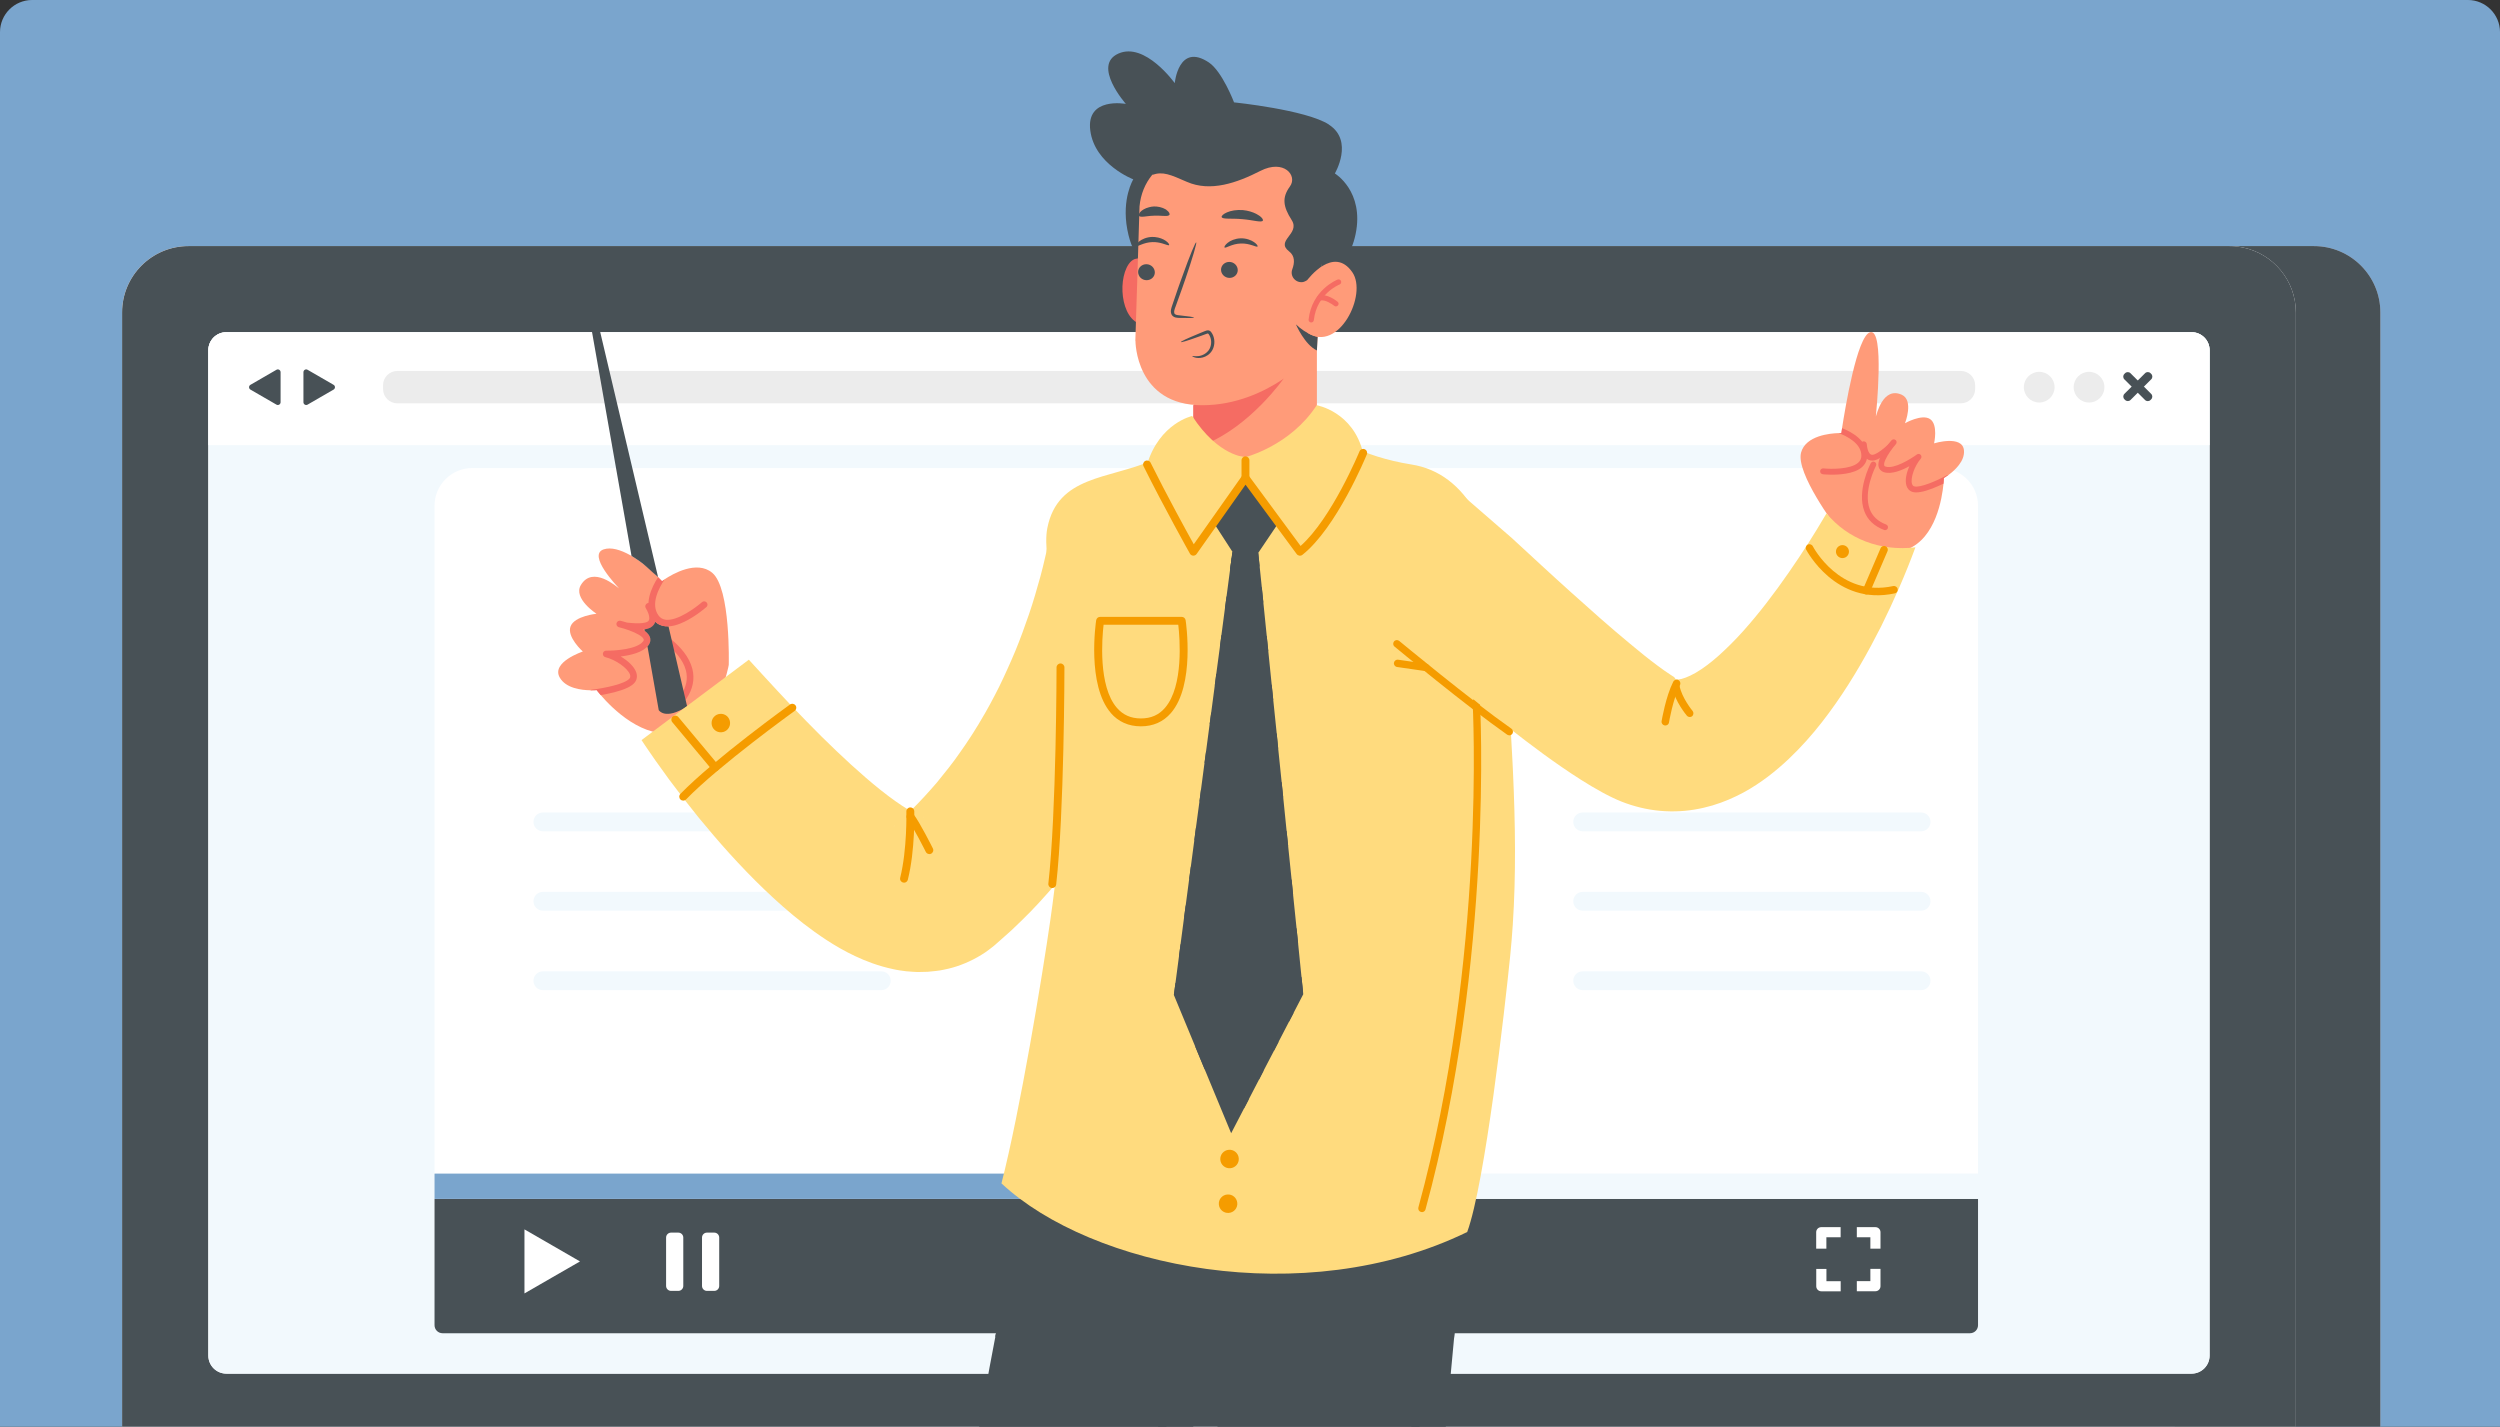
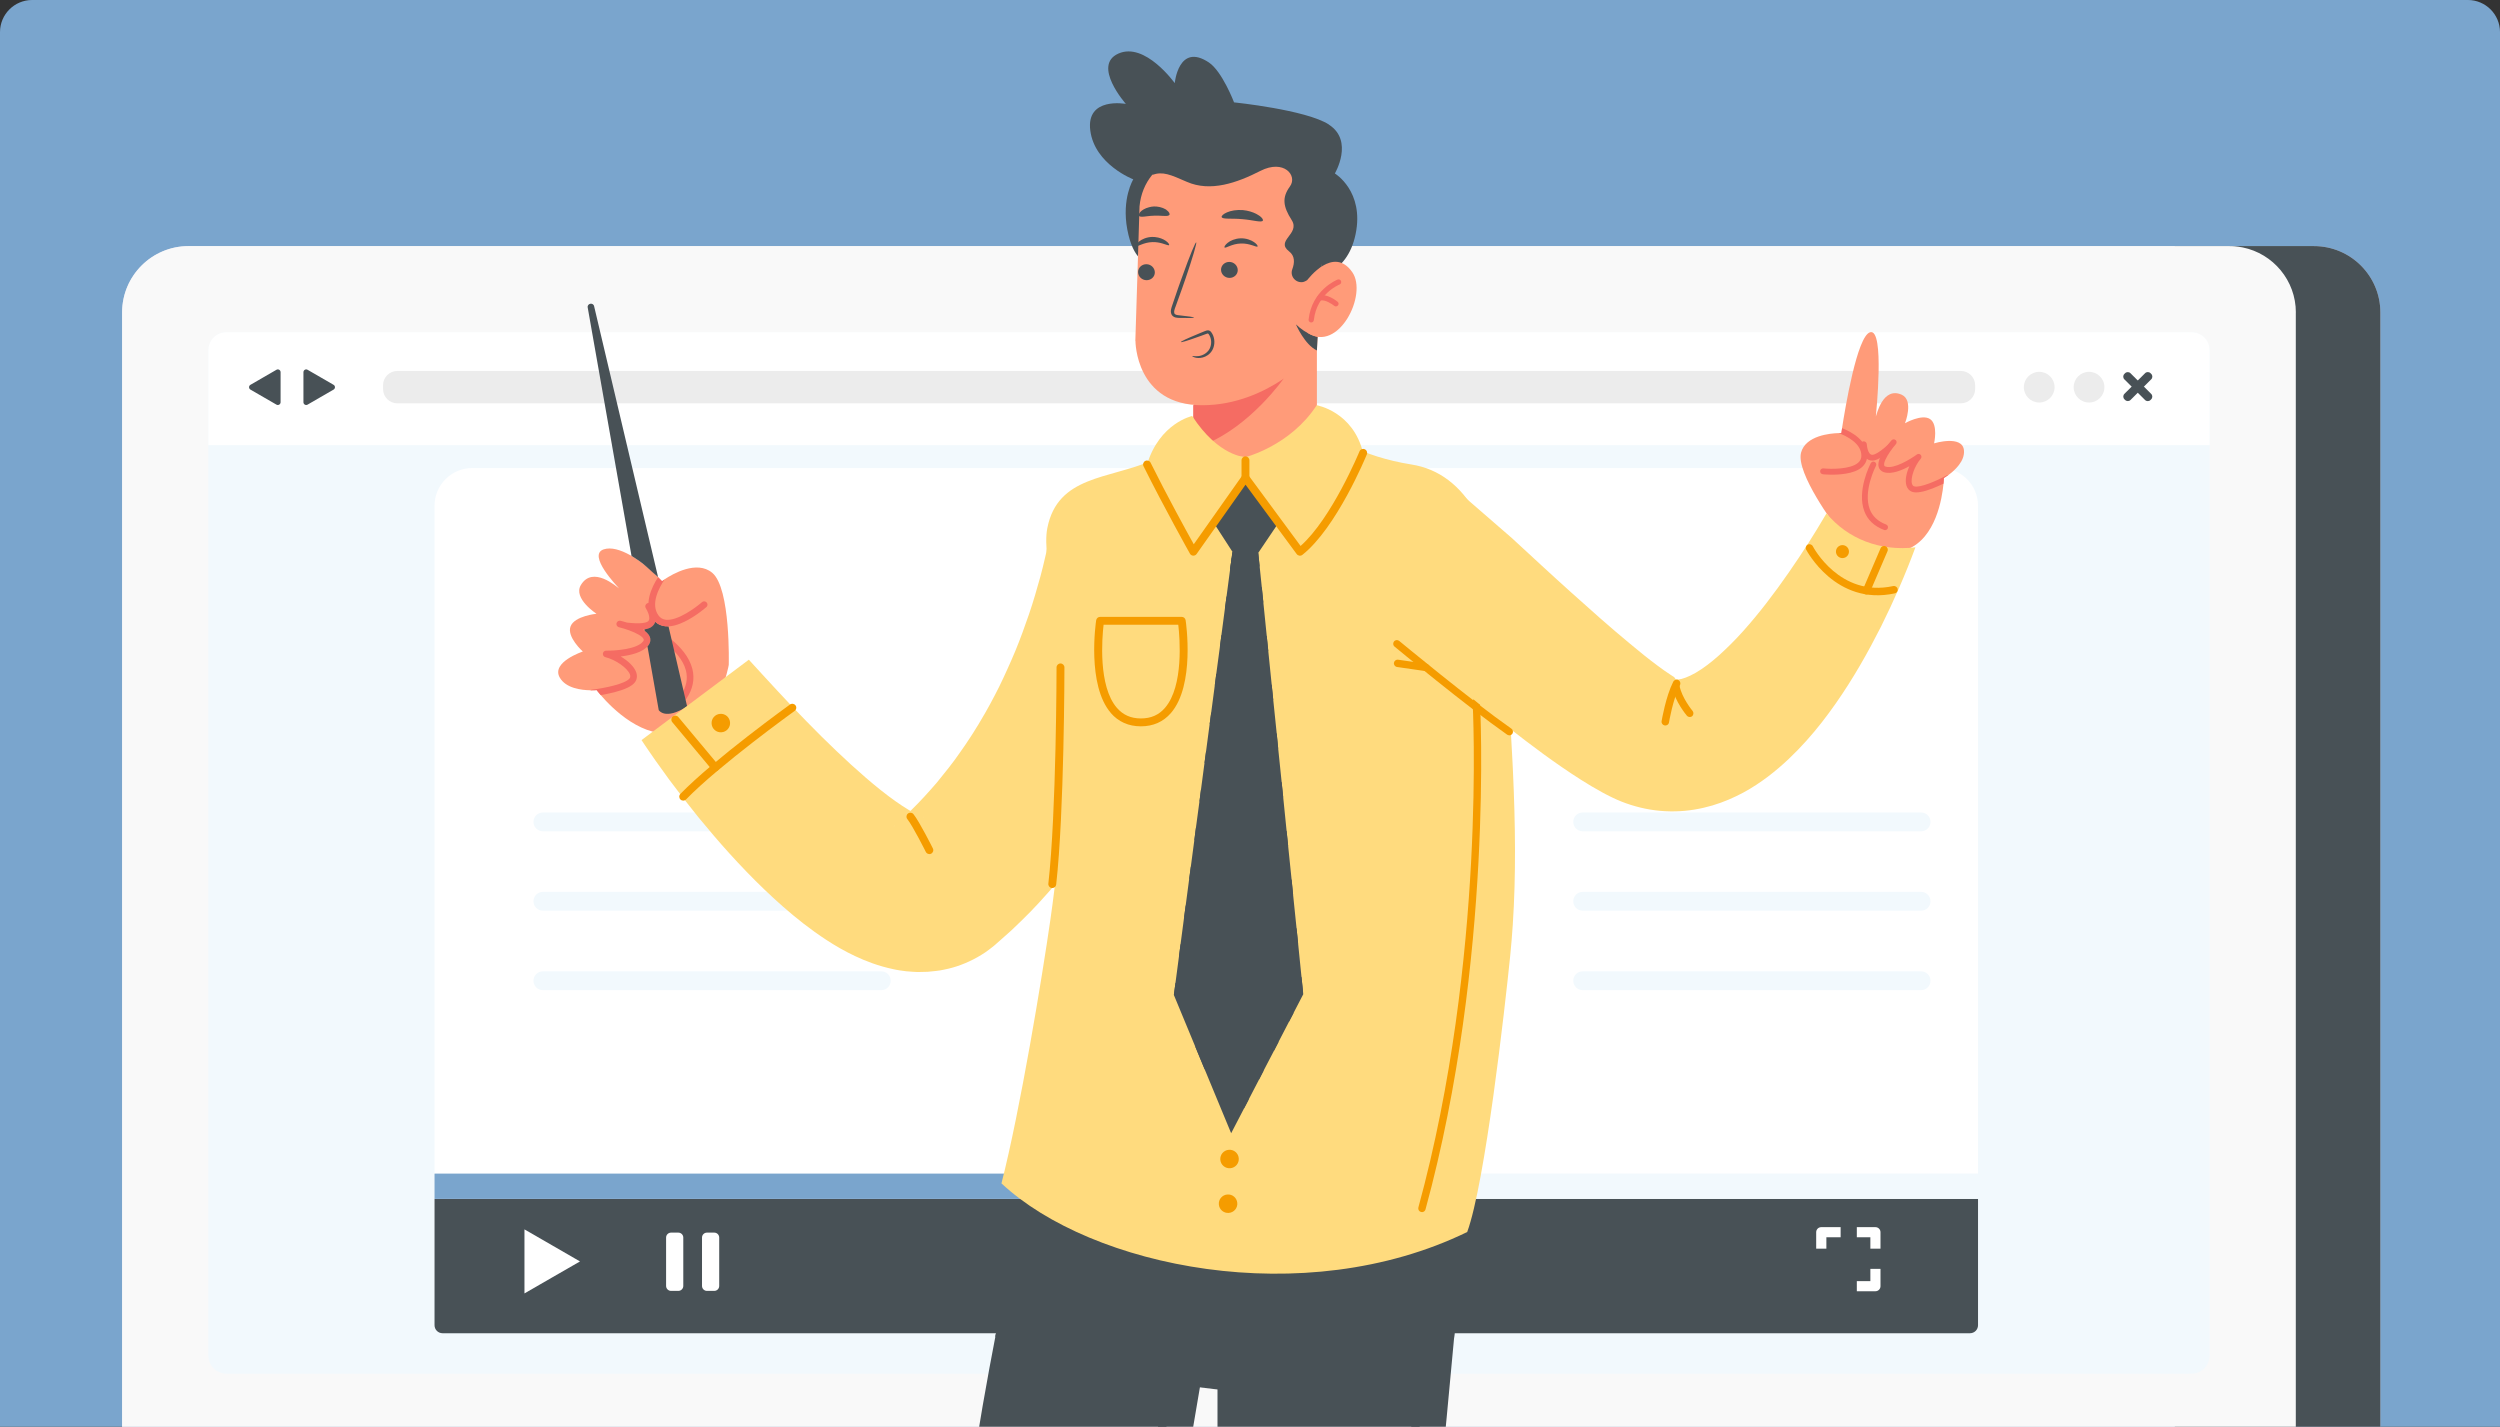
<svg xmlns="http://www.w3.org/2000/svg" width="389" height="222" viewBox="0 0 389 222" fill="none">
  <rect x="0" y="0" width="389" height="222" fill="#333333" stroke="none" />
  <g clip-path="url(#clip0_1125_21230)">
    <path d="M0 5C0 2.239 2.239 0 5 0H384C386.761 0 389 2.239 389 5V222H0V5Z" fill="#7AA5CD" />
    <path d="M360.04 38.292H29.346C23.632 38.292 19 42.918 19 48.623V243.34C19 249.046 23.632 253.671 29.346 253.671H360.04C365.754 253.671 370.386 249.046 370.386 243.34V48.623C370.386 42.918 365.754 38.292 360.04 38.292Z" fill="#CCD3E6" />
    <path d="M370.386 48.623V228.937H338.396V38.292H360.04C365.758 38.292 370.386 42.922 370.386 48.623Z" fill="#485156" />
    <path d="M357.227 48.623V243.34C357.227 249.05 352.59 253.671 346.881 253.671H29.346C23.628 253.671 19 249.041 19 243.34V48.623C19 42.913 23.637 38.292 29.346 38.292H346.881C347.037 38.292 347.193 38.292 347.34 38.301C347.45 38.301 347.559 38.31 347.679 38.32H347.688C347.77 38.32 347.844 38.329 347.926 38.347C348.063 38.356 348.192 38.375 348.329 38.393C348.421 38.402 348.503 38.42 348.586 38.439C348.632 38.439 348.668 38.448 348.714 38.457C348.797 38.466 348.879 38.484 348.971 38.503C353.69 39.464 357.236 43.636 357.236 48.623H357.227Z" fill="#F9F9F9" />
-     <path d="M348.962 38.503C348.879 38.484 348.797 38.466 348.705 38.457C348.668 38.457 348.622 38.439 348.577 38.439C348.485 38.42 348.403 38.411 348.32 38.393C348.183 38.375 348.054 38.356 347.917 38.347C347.834 38.338 347.761 38.329 347.679 38.32H347.669C347.559 38.31 347.45 38.301 347.33 38.301C347.175 38.301 347.028 38.292 346.872 38.292H29.346C23.628 38.292 19 42.922 19 48.623V228.937H357.236V48.623C357.236 43.627 353.69 39.464 348.971 38.503H348.962ZM343.812 210.929C343.812 212.484 342.556 213.738 340.998 213.738H35.229C33.671 213.738 32.416 212.484 32.416 210.929V54.498C32.416 52.943 33.671 51.689 35.229 51.689H340.998C342.556 51.689 343.812 52.943 343.812 54.498V210.929V210.929Z" fill="#485156" />
    <path d="M340.998 51.689H35.229C33.675 51.689 32.416 52.947 32.416 54.498V210.929C32.416 212.48 33.675 213.738 35.229 213.738H340.998C342.552 213.738 343.812 212.48 343.812 210.929V54.498C343.812 52.947 342.552 51.689 340.998 51.689Z" fill="#F2F9FD" />
    <path d="M343.812 54.498V69.258H32.416V54.498C32.416 52.942 33.671 51.689 35.229 51.689H340.998C342.556 51.689 343.812 52.942 343.812 54.498V54.498Z" fill="white" />
    <path d="M319.693 60.245C319.693 61.562 318.621 62.633 317.301 62.633C315.982 62.633 314.91 61.562 314.91 60.245C314.91 58.927 315.982 57.856 317.301 57.856C318.621 57.856 319.693 58.927 319.693 60.245Z" fill="#ECECEC" />
    <path d="M325.054 62.633C326.375 62.633 327.445 61.564 327.445 60.245C327.445 58.926 326.375 57.856 325.054 57.856C323.733 57.856 322.662 58.926 322.662 60.245C322.662 61.564 323.733 62.633 325.054 62.633Z" fill="#ECECEC" />
    <path d="M61.83 57.719H305.104C306.332 57.719 307.331 58.716 307.331 59.943V60.537C307.331 61.764 306.332 62.761 305.104 62.761H61.83C60.602 62.761 59.603 61.764 59.603 60.537V59.943C59.603 58.716 60.602 57.719 61.83 57.719Z" fill="#ECECEC" />
    <path d="M43.659 60.245V62.587C43.659 62.917 43.302 63.127 43.018 62.962L40.993 61.791L38.967 60.62C38.683 60.455 38.683 60.043 38.967 59.879L40.993 58.707L43.018 57.536C43.302 57.371 43.659 57.582 43.659 57.911V60.254V60.245Z" fill="#485156" />
    <path d="M47.215 60.245V62.587C47.215 62.917 47.572 63.127 47.856 62.962L49.881 61.791L51.907 60.62C52.191 60.455 52.191 60.043 51.907 59.879L49.881 58.707L47.856 57.536C47.572 57.371 47.215 57.582 47.215 57.911V60.254V60.245Z" fill="#485156" />
    <path d="M333.778 58.068L330.558 61.284C330.325 61.516 330.325 61.893 330.558 62.125L330.668 62.235C330.901 62.467 331.278 62.467 331.51 62.235L334.731 59.019C334.963 58.787 334.963 58.41 334.731 58.178L334.621 58.068C334.388 57.836 334.011 57.836 333.778 58.068Z" fill="#485156" />
    <path d="M330.661 58.074L330.551 58.184C330.318 58.417 330.318 58.793 330.551 59.026L333.771 62.241C334.004 62.474 334.381 62.474 334.614 62.241L334.724 62.131C334.957 61.899 334.957 61.523 334.724 61.29L331.504 58.074C331.271 57.842 330.894 57.842 330.661 58.074Z" fill="#485156" />
    <path d="M301.898 72.827H73.496C70.247 72.827 67.613 75.457 67.613 78.701V201.577C67.613 204.821 70.247 207.451 73.496 207.451H301.898C305.147 207.451 307.781 204.821 307.781 201.577V78.701C307.781 75.457 305.147 72.827 301.898 72.827Z" fill="white" />
    <path d="M137.127 141.704H84.474C83.667 141.704 83.007 141.054 83.007 140.24C83.007 139.434 83.658 138.776 84.474 138.776H137.127C137.934 138.776 138.593 139.425 138.593 140.24C138.593 141.045 137.943 141.704 137.127 141.704Z" fill="#F2F9FD" />
    <path d="M137.127 129.351H84.474C83.667 129.351 83.007 128.701 83.007 127.886C83.007 127.081 83.658 126.422 84.474 126.422H137.127C137.934 126.422 138.593 127.072 138.593 127.886C138.593 128.692 137.943 129.351 137.127 129.351Z" fill="#F2F9FD" />
    <path d="M137.127 154.067H84.474C83.667 154.067 83.007 153.417 83.007 152.603C83.007 151.797 83.658 151.138 84.474 151.138H137.127C137.934 151.138 138.593 151.788 138.593 152.603C138.593 153.408 137.943 154.067 137.127 154.067Z" fill="#F2F9FD" />
-     <path d="M298.919 141.704H246.265C245.459 141.704 244.799 141.054 244.799 140.24C244.799 139.434 245.45 138.776 246.265 138.776H298.919C299.726 138.776 300.385 139.425 300.385 140.24C300.385 141.045 299.735 141.704 298.919 141.704Z" fill="#F2F9FD" />
+     <path d="M298.919 141.704H246.265C245.459 141.704 244.799 141.054 244.799 140.24C244.799 139.434 245.45 138.776 246.265 138.776H298.919C299.726 138.776 300.385 139.425 300.385 140.24C300.385 141.045 299.735 141.704 298.919 141.704" fill="#F2F9FD" />
    <path d="M298.919 129.351H246.265C245.459 129.351 244.799 128.701 244.799 127.886C244.799 127.081 245.45 126.422 246.265 126.422H298.919C299.726 126.422 300.385 127.072 300.385 127.886C300.385 128.692 299.735 129.351 298.919 129.351Z" fill="#F2F9FD" />
    <path d="M298.919 154.067H246.265C245.459 154.067 244.799 153.417 244.799 152.603C244.799 151.797 245.45 151.138 246.265 151.138H298.919C299.726 151.138 300.385 151.788 300.385 152.603C300.385 153.408 299.735 154.067 298.919 154.067Z" fill="#F2F9FD" />
    <path d="M67.613 186.542H307.781V206.207C307.781 206.893 307.222 207.452 306.534 207.452H68.859C68.172 207.452 67.613 206.893 67.613 206.207V186.542Z" fill="#485156" />
    <path d="M284.184 194.293V192.518H286.402V190.944H283.387C282.947 190.944 282.599 191.3 282.599 191.731V194.293H284.175H284.184Z" fill="white" />
-     <path d="M284.184 197.441H282.608V200.14C282.608 200.579 282.965 200.927 283.396 200.927H286.411V199.353H284.193V197.45L284.184 197.441Z" fill="white" />
    <path d="M291.029 194.293H292.605V191.731C292.605 191.291 292.248 190.944 291.817 190.944H288.921V192.518H291.029V194.293V194.293Z" fill="white" />
    <path d="M291.029 197.441V199.344H288.921V200.918H291.817C292.257 200.918 292.605 200.561 292.605 200.131V197.431H291.029V197.441Z" fill="white" />
    <path d="M81.606 196.279V191.292L85.921 193.78L90.247 196.279L85.921 198.768L81.606 201.257V196.279Z" fill="white" />
    <path d="M104.414 191.795H105.55C105.972 191.795 106.32 192.142 106.32 192.563V200.094C106.32 200.515 105.972 200.863 105.55 200.863H104.414C103.992 200.863 103.644 200.515 103.644 200.094V192.563C103.644 192.142 103.992 191.795 104.414 191.795Z" fill="white" />
    <path d="M111.139 191.795H110.003C109.578 191.795 109.233 192.139 109.233 192.563V200.094C109.233 200.519 109.578 200.863 110.003 200.863H111.139C111.565 200.863 111.909 200.519 111.909 200.094V192.563C111.909 192.139 111.565 191.795 111.139 191.795Z" fill="white" />
    <path d="M307.781 182.607H67.613V186.542H307.781V182.607Z" fill="#F2F9FD" />
    <path d="M190.844 182.616H67.613V186.551H190.844V182.616Z" fill="#7AA5CD" />
    <path d="M113.385 103.5C113.385 103.5 111.937 112.34 105.412 113.923C100.143 115.204 95.186 110.153 93.472 108.158C93.06 107.682 92.84 107.38 92.84 107.38C92.84 107.38 92.446 107.417 91.859 107.407C90.485 107.389 88.047 107.105 87.094 105.422C85.729 103.024 90.686 101.377 90.686 101.377C90.686 101.377 88.148 99.108 88.78 97.461C89.404 95.841 92.812 95.502 92.812 95.502C92.812 95.502 89.147 93.123 90.375 91.046C92.226 87.926 96.02 91.357 96.322 91.549C96.084 91.275 91.328 86.361 93.93 85.482C96.203 84.714 99.933 87.267 102.397 89.792C102.792 90.195 103.011 90.424 103.011 90.424C103.011 90.424 103.158 90.314 103.415 90.14C104.643 89.317 108.418 87.12 110.819 89.124C113.724 91.54 113.394 103.482 113.394 103.482L113.385 103.5Z" fill="#FF9B79" />
    <path d="M106.585 108.926C106.42 108.999 106.228 108.999 106.072 108.89C105.834 108.734 105.77 108.414 105.935 108.176C106.796 106.904 107.062 105.595 106.723 104.305C105.861 100.993 101.426 98.705 101.38 98.677C101.124 98.549 101.023 98.238 101.151 97.982C101.28 97.726 101.591 97.625 101.848 97.753C102.049 97.854 106.741 100.279 107.722 104.04C108.134 105.632 107.822 107.215 106.787 108.743C106.732 108.826 106.668 108.88 106.585 108.917V108.926Z" fill="#F56C63" />
    <path d="M102.059 96.179C102.059 96.792 101.802 97.277 101.326 97.588C101.225 97.653 101.115 97.707 100.987 97.762C100.721 97.863 100.4 97.936 100.052 97.973C100.309 98.138 100.538 98.32 100.712 98.513C100.895 98.705 101.033 98.906 101.115 99.117C101.225 99.428 101.271 99.894 100.886 100.416C100.052 101.514 98.137 101.962 96.579 102.145C97.697 102.804 98.668 103.701 98.989 104.598C99.191 105.174 99.127 105.723 98.787 106.172C98.549 106.483 98.155 106.757 97.67 106.995C96.451 107.59 94.664 107.956 93.473 108.157C93.06 107.682 92.84 107.38 92.84 107.38C92.84 107.38 92.446 107.425 91.86 107.416C91.933 107.352 92.025 107.316 92.126 107.306C94.041 107.087 97.321 106.41 97.963 105.559C98.045 105.449 98.128 105.275 98.018 104.946C97.66 103.957 95.8 102.649 94.197 102.255C93.94 102.191 93.775 101.953 93.812 101.688C93.839 101.423 94.068 101.23 94.334 101.24C95.617 101.267 99.136 101.047 100.07 99.794C100.208 99.611 100.171 99.51 100.153 99.464C100.07 99.226 99.777 98.989 99.374 98.751C98.549 98.266 97.248 97.826 96.313 97.598C96.203 97.57 96.112 97.515 96.048 97.433C95.938 97.314 95.892 97.14 95.928 96.975C95.993 96.701 96.277 96.527 96.552 96.591C96.726 96.637 97.101 96.728 97.56 96.875C98.43 96.975 99.264 97.021 99.896 96.957C100.272 96.92 100.574 96.838 100.776 96.719C100.895 96.646 101.033 96.509 101.033 96.17C101.033 95.74 100.822 95.182 100.474 94.605C100.364 94.422 100.382 94.194 100.519 94.029C100.519 94.029 100.519 94.029 100.529 94.02C100.749 93.736 101.179 93.763 101.362 94.075C101.793 94.797 102.068 95.548 102.068 96.188L102.059 96.179Z" fill="#F56C63" />
    <path d="M98.265 86.507C99.154 87.056 99.933 87.569 100.693 88.282C101.426 88.978 101.894 89.335 102.398 89.801C102.434 89.746 102.361 89.856 102.398 89.801L92.446 47.653C92.299 47.004 91.328 47.205 91.447 47.855L98.265 86.507V86.507Z" fill="#485156" />
    <path d="M106.915 109.914C103.469 112.138 102.498 110.491 102.498 110.491L100.748 100.59C100.803 100.535 100.848 100.48 100.894 100.416C101.279 99.894 101.233 99.419 101.123 99.117C101.041 98.897 100.903 98.696 100.72 98.513C100.601 98.385 100.464 98.275 100.317 98.156L100.28 97.936C100.537 97.89 100.784 97.835 100.986 97.753C101.114 97.698 101.224 97.653 101.325 97.579C101.636 97.378 101.856 97.085 101.966 96.747C102.388 97.149 102.901 97.378 103.515 97.442C103.68 97.46 103.845 97.46 104.019 97.46L106.915 109.905V109.914Z" fill="#485156" />
    <path d="M109.911 94.459C109.81 94.551 108.289 95.877 106.512 96.738C105.531 97.213 104.459 97.552 103.515 97.451C102.736 97.369 102.104 97.012 101.646 96.399C100.005 94.203 101.407 91.33 102.397 89.811C102.791 90.213 103.011 90.442 103.011 90.442C103.011 90.442 103.158 90.332 103.414 90.158C102.571 91.412 101.151 94.002 102.48 95.786C102.764 96.17 103.139 96.381 103.625 96.436C105.449 96.628 108.289 94.523 109.224 93.7C109.435 93.507 109.765 93.526 109.957 93.745C110.15 93.956 110.122 94.285 109.911 94.477V94.459Z" fill="#F56C63" />
    <path d="M163.161 84.228V84.21C163.161 84.21 163.161 84.192 163.161 84.21V84.265L163.124 84.393L163.06 84.695L162.923 85.363C162.877 85.592 162.822 85.83 162.776 86.068C162.721 86.306 162.675 86.543 162.611 86.781C162.391 87.742 162.153 88.721 161.887 89.701C161.346 91.659 160.778 93.626 160.118 95.557C159.45 97.488 158.762 99.418 157.983 101.294C157.58 102.228 157.195 103.17 156.765 104.085C156.361 105.019 155.912 105.925 155.482 106.831C154.575 108.633 153.631 110.408 152.604 112.11C152.366 112.55 152.091 112.961 151.825 113.392C151.56 113.812 151.312 114.243 151.028 114.654C150.478 115.478 149.947 116.311 149.36 117.107C148.243 118.736 147.005 120.255 145.778 121.764C144.504 123.238 143.203 124.683 141.819 126.029C141.471 126.367 141.132 126.715 140.783 127.044L139.711 128.014L139.18 128.499L139.042 128.618L139.106 128.554L139.198 128.472C139.326 128.371 139.455 128.28 139.601 128.188C140.169 127.786 140.875 127.474 141.526 127.291C141.691 127.246 141.828 127.2 141.984 127.182C142.057 127.163 142.14 127.154 142.213 127.145L142.405 127.108C142.534 127.09 142.671 127.081 142.79 127.081C142.891 127.072 142.992 127.063 143.093 127.072C143.138 127.072 143.203 127.081 143.23 127.072C143.267 127.072 143.303 127.072 143.34 127.072C143.404 127.072 143.487 127.09 143.542 127.099C143.587 127.099 143.624 127.099 143.67 127.118L143.725 127.136C143.725 127.136 143.743 127.136 143.752 127.136C143.899 127.182 143.606 127.136 143.157 126.944C142.699 126.752 142.094 126.431 141.434 126.047C140.774 125.653 140.05 125.178 139.317 124.656C137.842 123.613 136.293 122.368 134.754 121.042C133.205 119.706 131.647 118.287 130.099 116.805C128.55 115.332 127.001 113.794 125.48 112.229C123.95 110.665 122.42 109.063 120.926 107.444C120.165 106.638 119.414 105.824 118.681 105.01L116.518 102.649L99.822 115.158L100.381 115.999L100.913 116.777L101.967 118.305C102.681 119.312 103.396 120.309 104.12 121.298C105.586 123.265 107.089 125.214 108.647 127.136C110.223 129.048 111.827 130.952 113.522 132.818C114.374 133.752 115.235 134.685 116.124 135.6C117.013 136.524 117.929 137.44 118.873 138.345C120.77 140.166 122.768 141.951 125.022 143.708C126.149 144.586 127.35 145.446 128.651 146.297C129.961 147.148 131.382 147.981 133.049 148.768C134.717 149.546 136.623 150.305 139.061 150.818L139.51 150.909C139.665 150.937 139.84 150.964 140.004 150.992C140.334 151.037 140.664 151.083 140.994 151.129C141.333 151.166 141.709 151.193 142.066 151.211L142.607 151.239C142.79 151.239 142.992 151.239 143.184 151.239C143.578 151.239 143.972 151.23 144.357 151.211C144.77 151.184 145.191 151.138 145.613 151.083C145.823 151.056 146.025 151.028 146.245 151.001C146.465 150.964 146.685 150.918 146.905 150.873C147.344 150.781 147.775 150.69 148.215 150.562C149.993 150.058 151.752 149.235 153.301 148.192C153.676 147.935 154.034 147.661 154.391 147.377L154.657 147.167L154.895 146.965L155.088 146.791L155.857 146.114L157.388 144.751C157.883 144.284 158.368 143.808 158.863 143.333C160.833 141.448 162.648 139.416 164.416 137.357C166.139 135.262 167.798 133.13 169.3 130.906C170.84 128.701 172.224 126.404 173.543 124.089L174.496 122.332C174.817 121.746 175.101 121.151 175.403 120.557C175.706 119.962 175.999 119.376 176.283 118.772L177.126 116.979C179.307 112.165 181.066 107.215 182.432 102.173C183.101 99.647 183.706 97.103 184.164 94.514C184.393 93.214 184.613 91.915 184.787 90.579C184.833 90.249 184.869 89.911 184.915 89.572C184.952 89.234 184.998 88.895 185.034 88.547C185.071 88.209 185.108 87.843 185.135 87.486L185.236 86.214L163.188 84.201L163.161 84.228Z" fill="#FFDB7E" />
    <path d="M110.727 112.632C110.791 113.419 111.487 114.014 112.285 113.941C113.073 113.877 113.668 113.181 113.595 112.385C113.531 111.598 112.834 111.003 112.037 111.077C111.249 111.141 110.654 111.836 110.727 112.632V112.632Z" fill="#F59C00" />
-     <path d="M140.664 137.348C140.939 137.348 141.187 137.165 141.26 136.881C142.415 132.269 142.268 126.477 142.259 126.23C142.25 125.891 141.966 125.626 141.627 125.635C141.288 125.644 141.022 125.928 141.031 126.267C141.031 126.322 141.178 132.132 140.069 136.579C139.986 136.909 140.188 137.238 140.518 137.321C140.564 137.33 140.619 137.339 140.664 137.339V137.348Z" fill="#F59C00" />
    <path d="M144.605 132.901C144.697 132.901 144.788 132.882 144.88 132.837C145.182 132.681 145.311 132.315 145.155 132.013C145.072 131.848 143.084 127.877 142.14 126.687C141.929 126.422 141.544 126.376 141.279 126.587C141.013 126.797 140.967 127.181 141.178 127.447C142.039 128.527 144.037 132.516 144.055 132.553C144.165 132.773 144.376 132.891 144.605 132.891V132.901Z" fill="#F59C00" />
    <path d="M106.31 124.574C106.475 124.574 106.631 124.51 106.75 124.391C111.9 119.084 123.528 110.711 123.647 110.619C123.922 110.418 123.986 110.034 123.785 109.759C123.583 109.485 123.198 109.421 122.923 109.622C122.804 109.704 111.093 118.15 105.87 123.531C105.632 123.778 105.641 124.162 105.879 124.4C105.998 124.519 106.154 124.574 106.31 124.574V124.574Z" fill="#F59C00" />
    <path d="M111.286 120.035C111.424 120.035 111.561 119.989 111.68 119.889C111.937 119.669 111.973 119.285 111.763 119.019L105.55 111.571C105.33 111.315 104.945 111.278 104.679 111.488C104.423 111.708 104.386 112.092 104.597 112.358L110.81 119.806C110.929 119.953 111.103 120.026 111.286 120.026V120.035Z" fill="#F59C00" />
    <path d="M178.364 265L186.703 215.879L187.39 211.862L163.39 203.407L162.025 202.922L156.307 200.909C156.307 200.909 155.849 203.014 155.143 206.619C155.061 207.058 154.969 207.516 154.877 207.992C152.623 219.613 148.408 243.551 147.253 265H178.373H178.364Z" fill="#485156" />
    <path d="M174.111 265C177.712 245.418 182.349 216.794 182.624 215.12C182.679 214.763 182.441 214.433 182.083 214.378C181.735 214.324 181.396 214.561 181.341 214.918C181.277 215.33 176.466 245.042 172.792 265H174.111V265Z" fill="#485156" />
    <path d="M226.912 185.224C226.912 185.224 228.717 202.336 224.823 211.862C220.928 221.388 170.464 216.483 157.608 207.909C152.33 204.395 163.564 171.947 163.564 171.947L226.912 185.224V185.224Z" fill="#485156" />
    <path d="M154.868 208.001C155.629 207.863 156.38 207.671 157.104 207.424C158.259 207.031 159.367 206.5 160.421 205.823C161.512 205.118 162.501 204.304 163.381 203.407C168.943 197.807 170.584 189.333 170.657 188.921C170.721 188.574 170.492 188.235 170.135 188.162C169.786 188.098 169.447 188.327 169.374 188.683C169.356 188.784 167.651 197.596 162.006 202.922C161.301 203.59 160.531 204.203 159.706 204.734C158.708 205.374 157.645 205.878 156.536 206.244C156.078 206.39 155.61 206.518 155.125 206.619C155.042 207.058 154.951 207.516 154.859 207.991L154.868 208.001Z" fill="#485156" />
    <path d="M186.006 212.786C185.987 213.125 186.262 213.418 186.62 213.445C186.977 213.463 187.279 213.198 187.298 212.85C187.408 210.508 187.554 208.119 187.701 205.722C187.729 205.301 187.756 204.88 187.783 204.459C188.297 196.645 188.938 188.967 189.424 183.541C189.46 183.102 189.497 182.681 189.543 182.269C189.653 181.079 189.754 180.027 189.836 179.13C189.405 179.066 188.975 178.993 188.553 178.92C188.471 179.816 188.37 180.878 188.26 182.077C188.223 182.488 188.187 182.909 188.141 183.349C187.655 188.72 187.014 196.333 186.51 204.102C186.482 204.532 186.455 204.962 186.427 205.393C186.272 207.872 186.125 210.361 186.006 212.777V212.786Z" fill="#485156" />
    <path d="M184.155 204.532C184.357 204.633 185.264 205.054 186.419 205.401C186.822 205.52 187.253 205.639 187.702 205.722C188.105 205.804 188.517 205.859 188.929 205.877C189.718 205.923 190.469 205.841 191.101 205.539C191.889 205.164 192.402 204.477 192.577 203.562C193.044 201.146 194.034 191.191 194.703 184.144C194.748 183.714 194.785 183.284 194.822 182.882C194.932 181.756 195.023 180.731 195.106 179.862C194.675 179.807 194.244 179.761 193.814 179.697C193.731 180.576 193.64 181.61 193.53 182.754C193.493 183.165 193.447 183.586 193.41 184.016C192.741 191.044 191.761 200.991 191.303 203.324C191.202 203.864 190.955 204.212 190.524 204.413C189.837 204.743 188.81 204.669 187.784 204.45C187.344 204.358 186.913 204.23 186.51 204.102C185.768 203.864 185.127 203.59 184.733 203.407C184.412 203.251 184.027 203.379 183.862 203.69C183.706 204.001 183.835 204.377 184.155 204.523V204.532Z" fill="#485156" />
    <path d="M220.644 265C222.642 246.772 224.951 222.367 226.252 208.239C226.298 207.799 226.335 207.369 226.372 206.948C226.949 200.708 227.297 196.782 227.297 196.782C224.2 195.492 218.583 196.379 212.608 198.072C212.177 198.191 211.747 198.319 211.307 198.447C200.695 201.623 189.442 206.985 189.442 206.985V265H220.635H220.644Z" fill="#485156" />
    <path d="M217.593 265C219.315 244.731 221.359 215.449 221.386 215.065C221.414 214.708 221.139 214.397 220.782 214.369C220.424 214.351 220.113 214.616 220.094 214.973C220.067 215.358 218.014 244.75 216.292 265H217.593Z" fill="#485156" />
    <path d="M207.732 188.921C207.787 189.223 208.676 193.808 211.306 198.447C212.855 201.183 215.017 203.928 217.968 205.822C220.451 207.415 223.219 208.22 226.243 208.238C226.288 207.799 226.325 207.369 226.362 206.948C223.539 206.948 220.964 206.207 218.673 204.743C216.034 203.05 214.064 200.579 212.607 198.081C209.922 193.469 209.015 188.766 209.006 188.692C208.942 188.345 208.603 188.107 208.254 188.171C207.906 188.235 207.668 188.573 207.732 188.93V188.921Z" fill="#485156" />
    <path d="M155.839 184.145C169.805 197.166 202.839 204.084 228.296 191.703C231.09 184.081 234.16 156.885 234.985 148.75C235.15 147.13 235.278 145.51 235.388 143.891C235.901 136.094 235.791 128.234 235.416 120.017C235.397 119.568 235.37 119.12 235.351 118.672C235.022 111.909 234.518 104.9 234.05 97.451C233.125 82.709 228.195 73.632 219.636 72.278C215.659 71.646 212.507 70.53 210.188 69.432C209.904 69.294 209.638 69.166 209.373 69.029C206.615 67.62 205.048 66.357 205.048 66.357H185.96C184.32 68.746 182.249 70.255 180.022 71.317C179.774 71.436 179.527 71.546 179.27 71.655C172.499 74.575 164.59 73.998 162.968 82.151C161.942 87.276 165.873 97.808 165.461 119.175C165.433 120.74 165.379 122.368 165.296 124.052C165.223 125.635 165.122 127.264 164.994 128.948C164.875 130.513 164.737 132.141 164.572 133.807C164.426 135.262 164.261 136.762 164.077 138.291C163.885 139.864 163.674 141.475 163.436 143.131C162.162 152.007 158.753 172.706 155.83 184.126L155.839 184.145Z" fill="#FFDB7E" />
    <path d="M221.258 188.601C221.212 188.601 221.157 188.601 221.102 188.583C220.8 188.5 220.617 188.189 220.699 187.878C231.301 149.061 229.157 109.612 229.139 109.219C229.12 108.908 229.359 108.633 229.679 108.615C230 108.597 230.266 108.835 230.284 109.155C230.302 109.548 232.456 149.189 221.808 188.189C221.734 188.445 221.505 188.61 221.258 188.61V188.601Z" fill="#F59C00" />
    <path d="M163.729 138.181C164.041 138.181 164.306 137.952 164.343 137.632C165.608 126.404 165.626 104.076 165.626 103.847C165.626 103.509 165.351 103.234 165.012 103.234C164.673 103.234 164.398 103.509 164.398 103.847C164.398 104.067 164.38 126.34 163.124 137.494C163.088 137.833 163.326 138.135 163.665 138.172C163.692 138.172 163.711 138.172 163.738 138.172L163.729 138.181Z" fill="#F59C00" />
    <path d="M189.882 180.466C189.946 181.253 190.643 181.848 191.44 181.775C192.228 181.711 192.824 181.015 192.75 180.219C192.686 179.432 191.99 178.837 191.192 178.91C190.404 178.974 189.809 179.67 189.882 180.466Z" fill="#F59C00" />
    <path d="M189.653 187.421C189.717 188.208 190.414 188.802 191.211 188.729C191.999 188.665 192.595 187.97 192.521 187.174C192.448 186.377 191.761 185.792 190.963 185.865C190.175 185.929 189.58 186.625 189.653 187.421Z" fill="#F59C00" />
    <path d="M172.847 110.939C169.099 106.593 170.501 96.92 170.565 96.509C170.611 96.207 170.867 95.987 171.17 95.987H183.88C184.182 95.987 184.439 96.207 184.484 96.509C184.549 96.92 185.951 106.593 182.203 110.939C181.011 112.321 179.435 113.016 177.52 113.016C175.605 113.016 174.029 112.312 172.838 110.939H172.847ZM171.72 97.213C171.481 99.254 170.858 106.748 173.781 110.134C174.744 111.25 175.972 111.79 177.529 111.79C179.087 111.79 180.324 111.25 181.277 110.134C184.2 106.748 183.577 99.254 183.339 97.213H171.71H171.72Z" fill="#F59C00" />
    <path d="M206.779 19.378C203.224 17.081 192.017 15.928 192.017 15.928C192.017 15.928 190.175 11.096 188.095 9.715C183.376 6.576 182.789 12.936 182.789 12.936C182.789 12.936 178.18 6.484 174.029 8.333C169.878 10.172 175.183 16.166 175.183 16.166C175.183 16.166 168.961 15.013 169.649 20.311C170.336 25.609 176.338 27.906 176.338 27.906C176.338 27.906 174.496 30.898 175.413 35.739C176.329 40.58 178.409 40.809 178.409 40.809L204.241 43.115C204.241 43.115 209.547 43.115 210.931 36.435C212.314 29.755 207.705 26.991 207.705 26.991C207.705 26.991 210.701 21.922 206.779 19.396V19.378Z" fill="#485156" />
    <path d="M185.685 63.127V67.968C186.253 68.425 186.83 68.828 187.399 69.167C195.82 74.218 204.91 67.968 204.91 67.968V51.167L187.976 61.7L185.685 63.127Z" fill="#FF9B79" />
    <path d="M185.685 62.99V67.977C186.253 68.434 186.83 68.837 187.399 69.176C194.574 66.339 199.797 58.826 199.797 58.826L187.976 61.709L185.685 62.999V62.99Z" fill="#F56C63" />
    <path d="M204.873 63.054C204.873 63.054 210.545 64.006 212.103 70.484C206.578 76.258 201.693 81.255 193.794 82.719V71.125C193.794 71.125 200.768 69.386 204.882 63.054H204.873Z" fill="#FFDB7E" />
    <path d="M185.502 64.728C185.502 64.728 180.434 65.817 178.473 72.287C183.577 78.491 186.308 80.825 193.785 82.719V71.125C193.785 71.125 189.616 71.061 185.502 64.728V64.728Z" fill="#FFDB7E" />
    <path d="M182.652 154.817L185.932 162.732L187.408 166.292L191.568 176.33L193.584 172.45L194.299 171.078L195.912 167.966L196.617 166.594L198.239 163.483L198.945 162.11L200.557 158.999L201.272 157.626L202.784 154.707L202.757 154.387L202.518 152.072L201.987 146.81L201.749 144.495L201.208 139.233L200.979 136.918L200.438 131.657L200.2 129.341L199.669 124.08L199.43 121.755L198.89 116.503L198.661 114.179L198.12 108.926L197.882 106.602L197.35 101.35L197.112 99.025L196.58 93.773L196.342 91.448L195.783 86.013L191.76 85.857L191.65 86.763L191.403 88.603L190.853 92.775L190.606 94.615L190.056 98.787L189.818 100.627L189.259 104.799L189.021 106.639L188.471 110.811L188.223 112.651L187.673 116.823L187.426 118.663L186.876 122.835L186.638 124.675L186.079 128.847L185.841 130.696L185.291 134.859L185.044 136.699L184.494 140.871L184.246 142.72L183.697 146.892L183.458 148.732L182.908 152.904L182.661 154.744L182.652 154.817Z" fill="#485156" />
    <path d="M191.403 88.603L196.581 93.773L196.342 91.448L191.651 86.763L191.403 88.603Z" fill="#485156" />
    <path d="M190.606 94.614L197.35 101.349L197.112 99.025L190.853 92.775L190.606 94.614Z" fill="#485156" />
    <path d="M189.818 100.626L198.121 108.926L197.882 106.602L190.057 98.787L189.818 100.626Z" fill="#485156" />
    <path d="M189.021 106.638L198.89 116.503L198.661 114.179L189.259 104.799L189.021 106.638Z" fill="#485156" />
    <path d="M188.224 112.65L199.669 124.08L199.431 121.755L188.471 110.811L188.224 112.65Z" fill="#485156" />
    <path d="M187.426 118.662L200.439 131.656L200.2 129.341L187.674 116.823L187.426 118.662Z" fill="#485156" />
    <path d="M186.639 124.674L201.209 139.233L200.98 136.918L186.877 122.835L186.639 124.674Z" fill="#485156" />
    <path d="M185.841 130.696L201.987 146.81L201.749 144.495L186.08 128.847L185.841 130.696Z" fill="#485156" />
    <path d="M185.044 136.698L202.757 154.387L202.519 152.072L185.291 134.859L185.044 136.698Z" fill="#485156" />
    <path d="M184.247 142.72L200.558 158.999L201.272 157.626L184.494 140.871L184.247 142.72Z" fill="#485156" />
    <path d="M183.458 148.731L198.239 163.482L198.945 162.11L183.697 146.892L183.458 148.731Z" fill="#485156" />
    <path d="M182.661 154.744L195.912 167.966L196.617 166.594L182.909 152.904L182.661 154.744Z" fill="#485156" />
    <path d="M185.933 162.732L187.408 166.292L193.584 172.45L194.299 171.078L185.933 162.732Z" fill="#485156" />
    <path d="M195.783 86.013L193.785 88.987L191.769 85.857L191.412 88.529L193.758 90.909L195.994 88.081L195.783 86.013Z" fill="#485156" />
    <path d="M199.156 81.026L193.786 88.987L188.645 81.026L193.786 74.373L199.156 81.026Z" fill="#485156" />
    <path d="M202.271 86.47C202.409 86.47 202.546 86.425 202.656 86.333C207.971 82.106 212.489 71.17 212.681 70.704C212.809 70.393 212.663 70.027 212.342 69.898C212.03 69.77 211.664 69.917 211.536 70.237C211.49 70.347 207.229 80.641 202.372 84.951L194.29 73.989C194.171 73.833 193.987 73.733 193.786 73.742C193.584 73.742 193.401 73.842 193.291 73.998L185.749 84.686C184.595 82.609 181.571 77.1 179.032 71.994C178.886 71.692 178.51 71.564 178.208 71.719C177.905 71.866 177.777 72.241 177.933 72.543C181.14 78.994 185.117 86.077 185.154 86.15C185.254 86.333 185.447 86.452 185.658 86.461C185.868 86.47 186.07 86.37 186.189 86.205L193.804 75.416L201.767 86.214C201.868 86.351 202.015 86.434 202.18 86.461C202.207 86.461 202.235 86.461 202.262 86.461L202.271 86.47Z" fill="#F59C00" />
    <path d="M193.795 74.987C194.134 74.987 194.409 74.712 194.409 74.373V71.628C194.409 71.29 194.134 71.015 193.795 71.015C193.456 71.015 193.181 71.29 193.181 71.628V74.373C193.181 74.712 193.456 74.987 193.795 74.987Z" fill="#F59C00" />
-     <path d="M179.618 41.66C179.618 41.66 176.86 38.411 175.302 41.66C173.744 44.908 174.945 51.487 179.133 50.417L179.609 41.66H179.618Z" fill="#F56C63" />
    <path d="M176.677 53.062C176.677 53.062 176.659 63.082 187.096 63.054C197.47 63.036 204.535 54.901 204.901 54.526H204.91L205.02 52.412L205.607 41.486L205.918 35.648C205.918 35.648 207.247 25.134 197.231 23.212C189.919 21.812 183.065 23.02 179.601 26.836C179.491 26.955 179.381 27.083 179.28 27.211C178.189 28.547 177.493 30.185 177.31 32.107L176.989 42.593L176.907 45.165L176.659 53.053L176.677 53.062Z" fill="#FF9B79" />
    <path d="M179.298 27.211C180.938 26.634 182.121 27.174 184.668 28.291C188.352 29.91 192.475 28.455 196.122 26.588C199.77 24.731 201.95 27.32 200.713 29.013C199.476 30.715 199.605 32.088 200.988 34.248C202.363 36.407 198.386 37.423 200.585 39.116C201.511 39.83 201.456 40.9 201.08 41.898C200.668 42.986 201.63 44.094 202.766 43.883C203.957 43.581 205.625 41.486 205.625 41.486L206.633 35.529C206.633 35.529 207.384 23.743 197.378 21.821C190.065 20.421 182.405 22.004 178.941 25.811C178.831 25.93 179.408 27.073 179.307 27.202L179.298 27.211Z" fill="#485156" />
    <path d="M201.639 50.462C201.685 50.572 203.004 53.629 204.901 54.525H204.91L205.02 52.411C205.02 52.411 203.371 52.128 201.63 50.462H201.639Z" fill="#485156" />
    <path d="M203.472 43.508C203.472 43.508 207.485 38.127 210.418 42.355C212.837 45.842 208.264 54.919 203.472 51.808V43.508Z" fill="#FF9B79" />
    <path d="M204.021 50.179C204.232 50.179 204.406 50.024 204.434 49.813C204.883 45.741 208.292 44.323 208.438 44.268C208.649 44.185 208.75 43.947 208.667 43.728C208.585 43.517 208.347 43.417 208.136 43.499C207.971 43.563 204.113 45.146 203.618 49.722C203.591 49.95 203.756 50.152 203.985 50.179C204.003 50.179 204.012 50.179 204.031 50.179H204.021Z" fill="#F56C63" />
    <path d="M207.87 47.681C207.989 47.681 208.108 47.626 208.191 47.525C208.338 47.351 208.31 47.086 208.127 46.949C207.962 46.812 206.486 45.649 205.24 45.97C205.02 46.025 204.883 46.253 204.947 46.473C205.002 46.693 205.231 46.83 205.451 46.766C206.166 46.583 207.247 47.297 207.614 47.589C207.687 47.653 207.779 47.681 207.87 47.681V47.681Z" fill="#F56C63" />
    <path d="M178.409 41.111C177.685 41.092 177.099 41.632 177.089 42.318C177.089 43.005 177.657 43.581 178.381 43.599C179.096 43.618 179.692 43.078 179.692 42.392C179.692 41.705 179.124 41.129 178.4 41.111H178.409Z" fill="#485156" />
    <path d="M181.359 37.45C180.984 37.194 180.397 36.947 179.701 36.883C179.563 36.874 179.417 36.865 179.27 36.865C178.4 36.892 177.667 37.231 177.254 37.569C176.833 37.908 176.695 38.219 176.778 38.292C176.943 38.457 177.914 37.707 179.316 37.67C179.893 37.652 180.406 37.752 180.828 37.871C181.424 38.045 181.827 38.237 181.909 38.137C181.983 38.054 181.808 37.752 181.35 37.441L181.359 37.45Z" fill="#485156" />
    <path d="M191.311 40.754C190.587 40.736 190.001 41.276 189.992 41.962C189.992 42.648 190.56 43.224 191.284 43.243C191.999 43.261 192.594 42.721 192.594 42.035C192.594 41.349 192.026 40.772 191.302 40.754H191.311Z" fill="#485156" />
    <path d="M195.124 37.67C194.675 37.359 193.914 37.057 193.034 37.084C192.164 37.112 191.431 37.45 191.018 37.789C190.597 38.128 190.459 38.439 190.542 38.512C190.707 38.677 191.678 37.926 193.08 37.89C194.482 37.835 195.527 38.53 195.673 38.356C195.747 38.274 195.573 37.972 195.114 37.661L195.124 37.67Z" fill="#485156" />
    <path d="M185.785 49.419C185.785 49.337 184.915 49.209 183.495 49.062C183.137 49.035 182.798 48.971 182.725 48.733C182.633 48.477 182.771 48.083 182.936 47.663C183.247 46.784 183.577 45.869 183.925 44.908C183.999 44.698 184.072 44.487 184.145 44.277C184.255 43.966 184.356 43.654 184.466 43.352C184.64 42.849 184.805 42.364 184.952 41.898C185.043 41.614 185.135 41.349 185.217 41.092C185.648 39.747 185.96 38.713 186.079 38.155C186.143 37.89 186.161 37.734 186.124 37.716C186.097 37.707 186.033 37.798 185.941 37.981C185.712 38.439 185.291 39.445 184.777 40.8C184.411 41.76 183.999 42.886 183.568 44.112C183.495 44.313 183.43 44.505 183.357 44.707L183.146 45.32C183.036 45.631 182.936 45.942 182.835 46.235C182.688 46.656 182.551 47.068 182.413 47.47C182.285 47.882 182.065 48.349 182.267 48.88C182.367 49.145 182.642 49.328 182.871 49.392C183.101 49.456 183.302 49.456 183.485 49.465C184.906 49.502 185.795 49.493 185.795 49.41L185.785 49.419Z" fill="#485156" />
    <path d="M195.957 33.58C195.911 33.543 195.856 33.506 195.801 33.47C195.371 33.186 194.729 32.921 193.978 32.774C193.795 32.738 193.611 32.71 193.41 32.692C192.42 32.61 191.513 32.783 190.926 33.04C190.331 33.296 190.028 33.607 190.092 33.781C190.239 34.156 191.641 33.946 193.291 34.101C194.949 34.229 196.287 34.678 196.498 34.33C196.58 34.184 196.397 33.882 195.957 33.561V33.58Z" fill="#485156" />
    <path d="M181.488 32.637C181.433 32.6 181.369 32.564 181.305 32.536C181.085 32.408 180.828 32.308 180.517 32.234C180.48 32.225 180.434 32.216 180.397 32.207C180.132 32.152 179.857 32.115 179.554 32.125C179.289 32.134 179.041 32.18 178.803 32.244C178.473 32.326 178.18 32.445 177.932 32.591C177.832 32.646 177.74 32.71 177.658 32.774C177.282 33.076 177.144 33.378 177.209 33.543C177.209 33.552 177.209 33.58 177.218 33.589C177.3 33.69 177.465 33.726 177.676 33.726C178.125 33.726 178.812 33.571 179.591 33.561C180.544 33.516 181.369 33.68 181.763 33.561C181.818 33.543 181.864 33.516 181.9 33.488C181.919 33.47 181.946 33.461 181.964 33.433C182.01 33.36 182.001 33.241 181.928 33.113C181.854 32.967 181.708 32.811 181.479 32.655L181.488 32.637Z" fill="#485156" />
    <path d="M188.489 51.707C188.425 51.616 188.333 51.515 188.187 51.451C188.04 51.387 187.875 51.396 187.765 51.423C187.536 51.488 187.408 51.552 187.243 51.616C187.087 51.68 186.931 51.744 186.776 51.808C186.171 52.055 185.63 52.284 185.172 52.485C184.915 52.595 184.696 52.696 184.503 52.787C184.439 52.814 184.366 52.851 184.311 52.879C183.935 53.062 183.733 53.181 183.742 53.226C183.761 53.272 184.027 53.208 184.476 53.08C184.705 53.016 184.98 52.924 185.3 52.814C185.768 52.659 186.327 52.467 186.941 52.238C187.096 52.183 187.252 52.128 187.408 52.064C187.564 52.009 187.747 51.927 187.866 51.899C187.985 51.89 187.967 51.881 188.077 52C188.159 52.128 188.251 52.275 188.306 52.43C188.553 53.062 188.48 53.766 188.205 54.279C187.93 54.8 187.454 55.12 187.032 55.276C186.812 55.358 186.611 55.395 186.437 55.413C185.887 55.477 185.529 55.34 185.52 55.413C185.511 55.441 185.639 55.541 185.914 55.624C186.189 55.706 186.629 55.761 187.142 55.624C187.646 55.496 188.251 55.148 188.618 54.517C188.975 53.894 189.085 53.043 188.782 52.256C188.709 52.055 188.608 51.881 188.48 51.707H188.489Z" fill="#485156" />
    <path d="M285.741 82.051C285.741 82.051 291.295 87.651 296.784 85.473C301.21 83.707 302.19 77.558 302.41 75.261C302.465 74.712 302.465 74.383 302.465 74.383C302.465 74.383 302.767 74.209 303.18 73.907C304.151 73.193 305.764 71.747 305.59 70.054C305.342 67.639 300.944 68.984 300.944 68.984C300.944 68.984 301.613 66.065 300.312 65.204C299.038 64.363 296.417 65.854 296.417 65.854C296.417 65.854 297.837 62.276 295.895 61.416C292.972 60.117 292.009 64.518 291.881 64.802C291.909 64.482 293.301 51.003 290.983 51.698C288.958 52.302 287.098 63.566 286.621 66.632C286.548 67.117 286.511 67.391 286.511 67.391C286.511 67.391 286.346 67.391 286.071 67.391C284.77 67.428 280.949 67.776 280.243 70.43C279.4 73.641 285.732 82.042 285.732 82.042L285.741 82.051Z" fill="#FF9B79" />
    <path d="M297.105 72.534C296.637 73.577 296.399 74.712 296.628 75.517C296.775 76.039 297.105 76.396 297.581 76.542C297.911 76.643 298.333 76.643 298.8 76.56C299.982 76.368 301.448 75.719 302.411 75.252C302.465 74.703 302.465 74.373 302.465 74.373C302.465 74.373 302.768 74.2 303.18 73.897C303.098 73.897 303.006 73.916 302.933 73.952C301.448 74.767 298.754 75.956 297.847 75.673C297.728 75.636 297.581 75.554 297.499 75.261C297.251 74.373 297.911 72.488 298.864 71.381C299.02 71.207 299.011 70.942 298.864 70.777C298.708 70.603 298.443 70.576 298.259 70.722C297.352 71.39 294.722 73.028 293.412 72.607C293.219 72.543 293.192 72.461 293.183 72.415C293.128 72.205 293.21 71.875 293.384 71.5C293.733 70.731 294.438 69.752 294.997 69.112C295.061 69.038 295.098 68.947 295.107 68.865C295.125 68.718 295.071 68.572 294.961 68.471C294.768 68.306 294.484 68.325 294.319 68.517C294.072 68.801 293.201 69.826 292.679 70.887C292.486 71.271 292.349 71.665 292.294 72.022C292.257 72.25 292.266 72.47 292.321 72.662C292.404 72.937 292.606 73.303 293.155 73.477C294.31 73.843 295.914 73.193 297.132 72.525L297.105 72.534Z" fill="#F56C63" />
    <path d="M290.14 68.7C290.323 68.755 290.452 68.91 290.47 69.093C290.516 69.688 290.653 70.201 290.873 70.503C291.047 70.741 291.212 70.768 291.34 70.768C291.542 70.768 291.799 70.658 292.092 70.493C292.816 70.082 293.732 69.267 294.529 68.471C294.529 68.563 294.484 68.645 294.419 68.718C293.86 69.359 293.155 70.338 292.807 71.107C292.715 71.171 292.623 71.225 292.532 71.271C292.238 71.436 291.964 71.555 291.707 71.628C291.588 71.656 291.487 71.674 291.377 71.674C290.882 71.692 290.452 71.473 290.131 71.033C289.801 70.576 289.618 69.899 289.554 69.157C289.526 68.846 289.819 68.608 290.122 68.691H290.14V68.7Z" fill="#F56C63" />
    <path d="M283.616 73.797C283.736 73.806 285.504 73.989 287.218 73.696C288.171 73.541 289.105 73.239 289.728 72.68C290.242 72.223 290.517 71.647 290.535 70.969C290.59 68.554 288.116 67.208 286.631 66.623C286.558 67.108 286.521 67.382 286.521 67.382C286.521 67.382 286.356 67.382 286.081 67.382C287.328 67.849 289.664 68.984 289.628 70.942C289.628 71.363 289.454 71.701 289.133 71.994C287.923 73.065 284.808 73.001 283.717 72.882C283.47 72.854 283.241 73.037 283.213 73.284C283.186 73.532 283.369 73.76 283.616 73.788V73.797Z" fill="#F56C63" />
    <path d="M293.394 82.481C293.549 82.453 293.687 82.353 293.742 82.197C293.834 81.959 293.714 81.703 293.476 81.611C292.212 81.135 291.35 80.33 290.938 79.241C289.866 76.432 291.873 72.525 291.9 72.488C292.019 72.268 291.927 71.994 291.708 71.875C291.488 71.756 291.213 71.847 291.094 72.067C291.002 72.241 288.876 76.377 290.095 79.561C290.608 80.916 291.643 81.886 293.165 82.462C293.247 82.49 293.32 82.499 293.403 82.49L293.394 82.481Z" fill="#F56C63" />
    <path d="M225.785 75.517L235.278 83.753C236.799 85.171 238.321 86.571 239.851 87.971C241.372 89.371 242.893 90.762 244.424 92.135C245.954 93.507 247.475 94.871 248.996 96.207C250.517 97.543 252.048 98.851 253.56 100.105C255.062 101.368 256.574 102.585 257.986 103.628C258.682 104.15 259.369 104.625 259.919 104.982L260.286 105.22L260.432 105.312C260.432 105.312 260.469 105.339 260.487 105.357C260.542 105.412 260.579 105.449 260.606 105.486C260.652 105.55 260.652 105.595 260.707 105.65C260.762 105.705 260.909 105.742 261.175 105.723C261.706 105.687 262.696 105.348 263.841 104.689C264.977 104.031 266.242 103.079 267.488 101.963C268.734 100.837 270.008 99.574 271.236 98.202C273.701 95.447 276.074 92.345 278.32 89.097C280.574 85.848 282.168 83.341 284.203 79.882C287.492 83.853 292.551 85.821 298.04 85.162C296.491 89.362 294.704 93.443 292.688 97.497C290.645 101.532 288.39 105.531 285.65 109.448C284.276 111.406 282.791 113.355 281.078 115.258C279.364 117.162 277.458 119.038 275.131 120.813C273.967 121.691 272.693 122.552 271.254 123.329C269.816 124.098 268.221 124.803 266.444 125.333C264.666 125.855 262.696 126.212 260.643 126.248C258.59 126.294 256.464 126.02 254.494 125.461C253.505 125.187 252.552 124.848 251.654 124.455L250.994 124.153L250.435 123.878C250.242 123.787 250.087 123.705 249.913 123.613C249.748 123.521 249.564 123.43 249.409 123.348C248.126 122.652 247.026 121.984 245.972 121.316C243.883 119.989 242.004 118.672 240.162 117.336C238.33 116 236.57 114.645 234.829 113.291C233.097 111.937 231.384 110.564 229.707 109.182C228.03 107.791 226.362 106.41 224.722 105.001C223.082 103.591 221.46 102.173 219.838 100.745C218.234 99.309 216.63 97.872 215.045 96.417L212.672 94.221L211.499 93.105C211.105 92.73 210.72 92.364 210.308 91.961L225.785 75.517V75.517Z" fill="#FFDB7E" />
    <path d="M234.848 114.416C234.738 114.416 234.619 114.38 234.518 114.316C228.25 109.933 217.098 100.7 216.988 100.608C216.74 100.407 216.713 100.05 216.915 99.803C217.116 99.556 217.474 99.528 217.721 99.73C217.831 99.821 228.946 109.027 235.178 113.382C235.434 113.565 235.498 113.922 235.315 114.179C235.205 114.334 235.022 114.426 234.848 114.426V114.416Z" fill="#F59C00" />
    <path d="M221.881 104.424C221.881 104.424 221.826 104.424 221.799 104.424L217.382 103.784C217.07 103.738 216.85 103.445 216.896 103.134C216.942 102.823 217.235 102.603 217.547 102.649L221.964 103.289C222.275 103.335 222.495 103.628 222.449 103.939C222.403 104.223 222.165 104.433 221.881 104.433V104.424Z" fill="#F59C00" />
    <path d="M294.97 92.281C295.199 92.162 295.327 91.906 295.272 91.641C295.208 91.329 294.896 91.128 294.576 91.192C286.255 93.004 282.113 85.079 282.076 84.997C281.93 84.713 281.582 84.594 281.288 84.741C281.004 84.887 280.894 85.235 281.041 85.528C281.087 85.619 285.641 94.331 294.832 92.327C294.887 92.318 294.933 92.299 294.979 92.272L294.97 92.281Z" fill="#F59C00" />
    <path d="M290.69 92.436C290.809 92.373 290.901 92.281 290.956 92.153L293.696 85.766C293.824 85.473 293.686 85.125 293.393 84.997C293.1 84.869 292.752 85.006 292.623 85.299L289.884 91.686C289.755 91.979 289.893 92.327 290.186 92.455C290.351 92.528 290.534 92.51 290.681 92.436H290.69Z" fill="#F59C00" />
    <path d="M285.788 86.296C286.045 86.791 286.658 86.983 287.153 86.727C287.648 86.47 287.841 85.857 287.584 85.363C287.327 84.869 286.713 84.677 286.219 84.933C285.724 85.189 285.531 85.802 285.788 86.296Z" fill="#F59C00" />
    <path d="M259.397 112.824C259.553 112.742 259.672 112.587 259.699 112.404C259.699 112.367 260.322 108.725 261.404 106.602C261.55 106.318 261.44 105.961 261.147 105.815C260.863 105.669 260.506 105.788 260.359 106.071C259.195 108.359 258.572 112.056 258.545 112.211C258.49 112.532 258.71 112.824 259.021 112.879C259.149 112.898 259.278 112.879 259.388 112.824H259.397Z" fill="#F59C00" />
    <path d="M263.181 111.516C263.181 111.516 263.255 111.47 263.291 111.443C263.539 111.232 263.566 110.866 263.365 110.619C263.346 110.601 261.724 108.643 261.34 106.739C261.275 106.428 260.964 106.218 260.652 106.282C260.341 106.346 260.13 106.657 260.194 106.968C260.643 109.164 262.393 111.269 262.476 111.36C262.659 111.571 262.952 111.626 263.191 111.507L263.181 111.516Z" fill="#F59C00" />
  </g>
  <defs>
    <clipPath id="clip0_1125_21230">
      <rect width="389" height="222" fill="white" />
    </clipPath>
  </defs>
</svg>